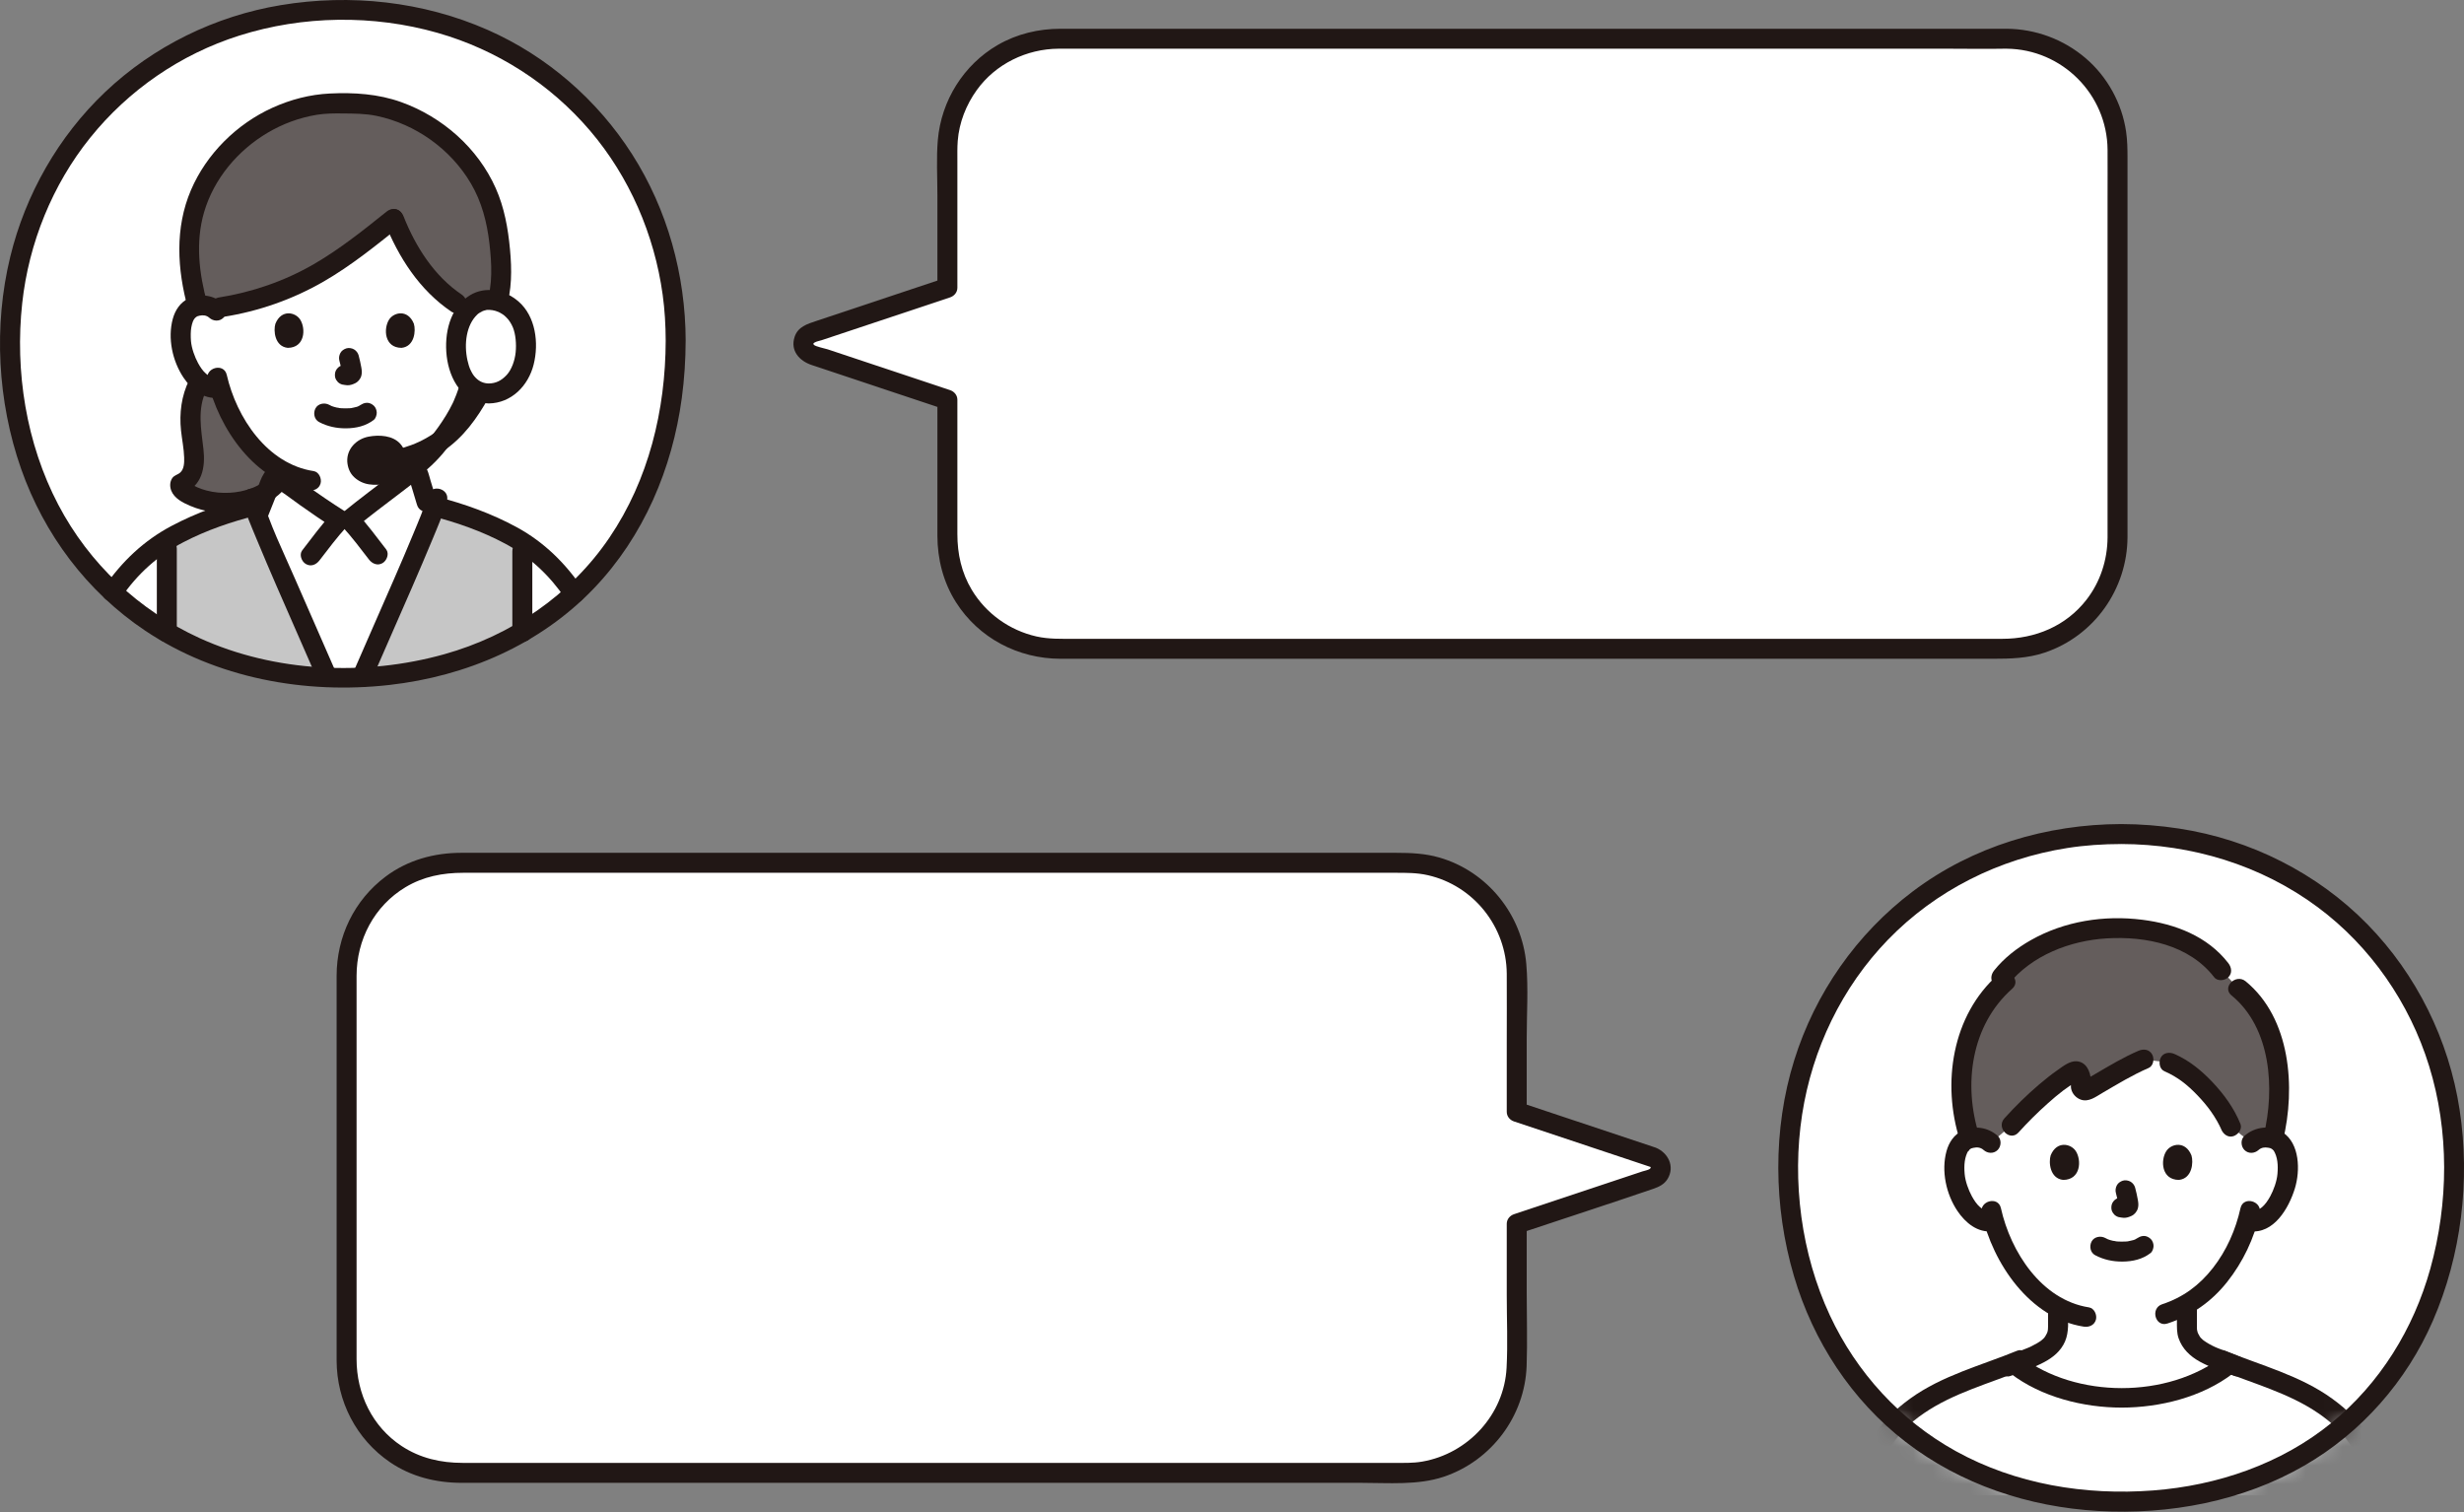
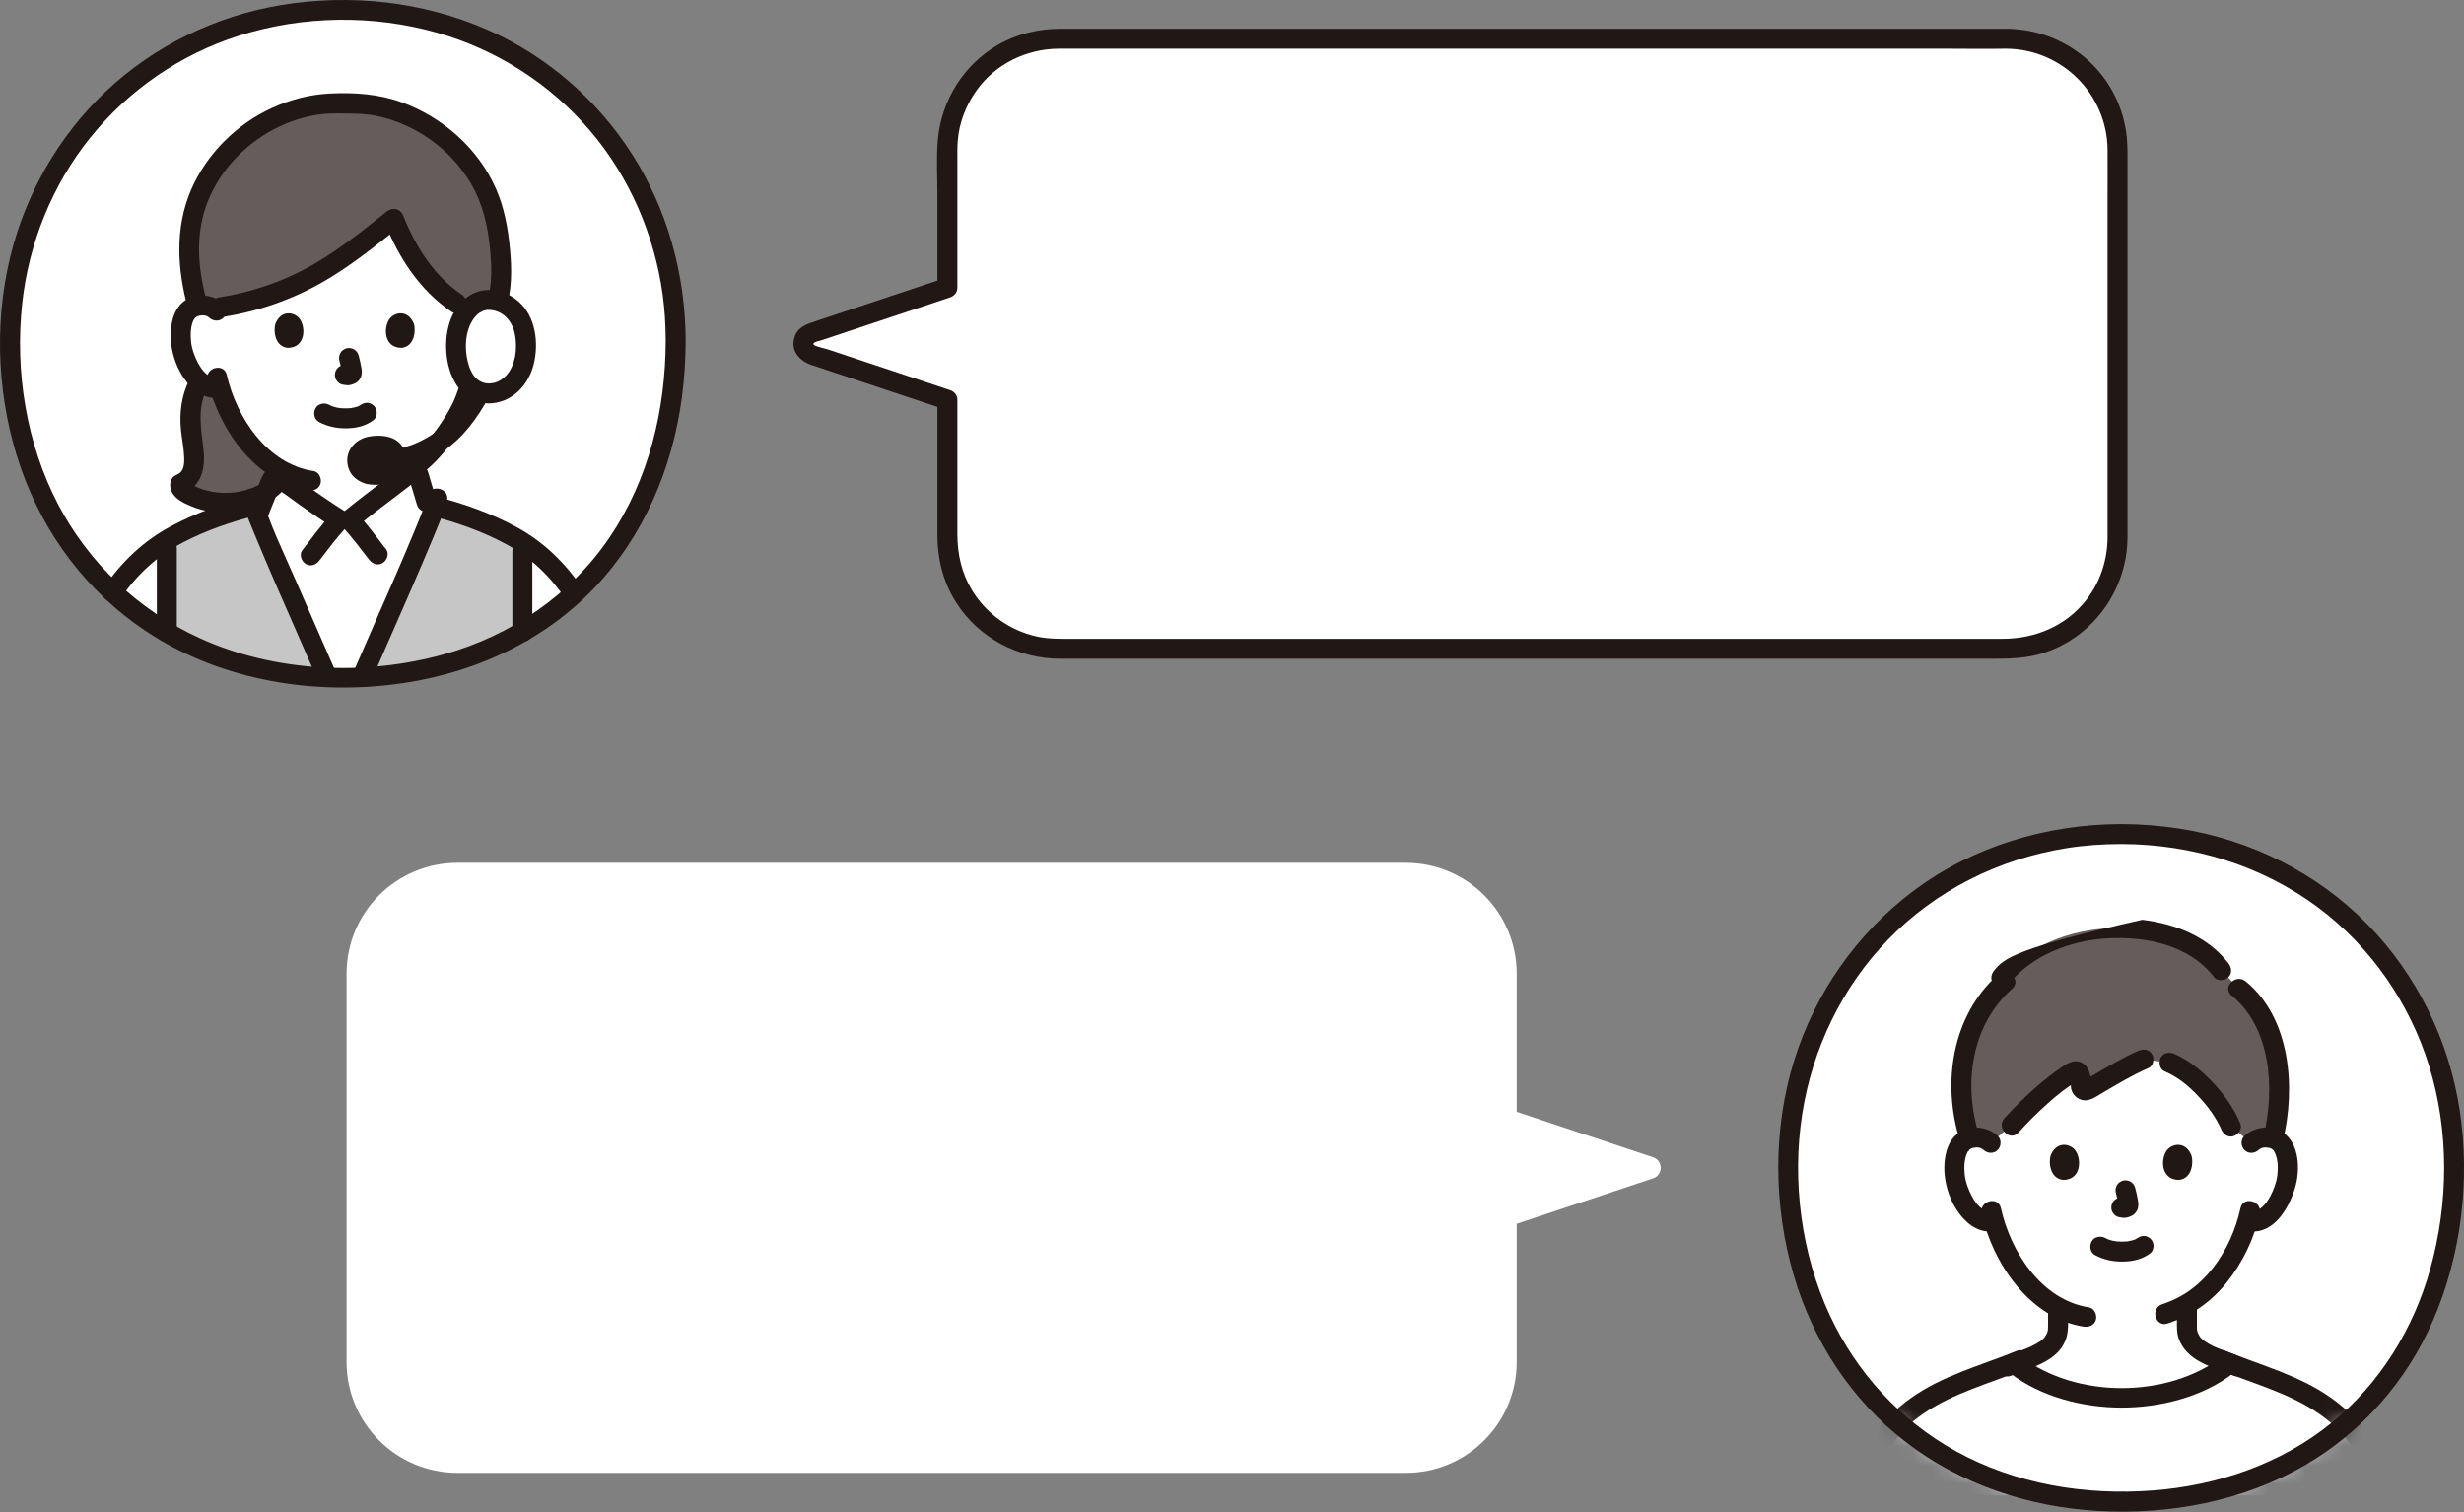
<svg xmlns="http://www.w3.org/2000/svg" width="132" height="81" viewBox="0 0 132 81" fill="none">
  <rect x="0" y="0" width="132" height="81" fill="#808080" stroke="none" />
  <path d="M36.196 18.25C36.196 25.241 33.144 30.851 27.98 33.865C25.55 35.284 22.655 36.129 19.39 36.273C19.055 36.289 18.714 36.296 18.37 36.296C18.087 36.296 17.807 36.291 17.529 36.278C14.313 36.155 11.402 35.312 8.935 33.877C3.77 30.877 0.545 25.284 0.545 18.25C0.545 8.697 7.83 0.533 18.37 0.533C28.91 0.533 36.196 8.631 36.196 18.25Z" fill="white" />
  <path d="M16.678 26.832C15.973 26.338 15.377 25.89 14.928 25.551C14.928 25.551 14.908 25.537 14.873 25.51C14.89 25.379 14.904 25.248 14.915 25.112C14.35 24.761 13.825 24.28 13.322 23.677C12.498 22.692 12.03 21.631 11.771 20.751C11.418 20.843 11.036 20.712 10.783 20.504C10.212 20.037 9.975 19.385 9.83 18.958C9.625 18.357 9.613 17.384 9.917 16.856C10.019 16.679 10.256 16.378 10.813 16.359C11.008 16.352 11.229 16.397 11.422 16.514C15.902 15.936 18.456 13.82 21.095 11.707C21.363 12.405 21.893 13.388 22.167 13.846C22.69 14.723 24.197 16.374 25.33 16.652C25.551 16.432 25.854 16.349 26.113 16.359C26.67 16.378 26.907 16.679 27.009 16.856C27.313 17.384 27.3 18.357 27.096 18.958C26.951 19.385 26.714 20.037 26.143 20.504C25.908 20.697 25.561 20.824 25.23 20.768L25.142 20.753C25.037 21.1 24.907 21.441 24.828 21.606C24.606 22.208 23.423 24.256 21.9 25.188C21.905 25.249 21.912 25.31 21.922 25.37C21.203 25.934 19.623 27.109 18.729 27.841H18.189C17.646 27.498 17.139 27.155 16.677 26.832H16.678Z" fill="white" />
  <path d="M29.766 30.539C29.628 30.386 29.486 30.236 29.34 30.089C27.795 28.532 24.857 27.491 22.894 27.034C22.67 26.261 22.531 25.835 22.398 25.394C22.351 25.239 22.164 25.179 22.037 25.28C21.387 25.798 19.674 27.068 18.728 27.842H18.189C16.816 26.975 15.67 26.112 14.926 25.553C14.804 25.461 14.63 25.513 14.575 25.656C14.477 25.91 14.228 26.538 14.046 26.991C12.086 27.42 9 28.478 7.401 30.089C6.889 30.606 6.429 31.155 6.035 31.735C6.914 32.549 7.885 33.267 8.935 33.877C11.402 35.312 14.313 36.155 17.529 36.278C17.807 36.291 18.087 36.296 18.37 36.296C18.714 36.296 19.055 36.289 19.39 36.273C22.655 36.128 25.55 35.283 27.98 33.865C28.989 33.276 29.917 32.588 30.757 31.809C30.462 31.369 30.13 30.945 29.766 30.54V30.539Z" fill="white" />
  <path d="M11.588 16.643C11.367 16.429 11.068 16.349 10.812 16.358C10.73 16.361 10.655 16.37 10.586 16.384C10.47 15.968 10.286 15.179 10.286 15.179C10.103 14.405 10.079 12.75 10.279 11.78C11.011 8.186 14.628 5.334 18.417 5.544C19.562 5.48 20.69 5.698 21.729 6.13C23.572 6.895 25.133 8.342 25.984 10.108C26.125 10.4 26.247 10.698 26.348 11.005C26.386 11.122 26.422 11.24 26.454 11.36C26.491 11.498 26.526 11.639 26.553 11.78C26.783 12.888 27.065 15.065 26.565 16.455C26.445 16.402 26.296 16.365 26.112 16.358C25.856 16.349 25.557 16.429 25.335 16.642L24.46 16.239C23.524 15.62 22.562 14.51 22.165 13.845C21.892 13.387 21.361 12.403 21.094 11.706C18.537 13.754 16.06 15.804 11.834 16.455L11.588 16.642L11.588 16.643Z" fill="#645D5C" />
  <path d="M11.101 16.243C10.665 14.657 10.463 12.98 10.932 11.371C11.455 9.577 12.743 8.052 14.342 7.109C15.152 6.63 16.039 6.303 16.968 6.15C17.433 6.073 17.895 6.073 18.363 6.078C18.976 6.085 19.565 6.081 20.17 6.207C22.263 6.644 24.144 7.986 25.228 9.83C25.809 10.817 26.088 11.909 26.219 13.038C26.344 14.116 26.407 15.274 26.049 16.315C25.825 16.967 26.858 17.247 27.081 16.599C27.433 15.571 27.422 14.425 27.321 13.355C27.216 12.231 27.019 11.12 26.558 10.084C25.601 7.93 23.699 6.262 21.493 5.47C20.267 5.03 18.96 4.946 17.669 5.009C16.601 5.061 15.567 5.332 14.595 5.772C12.681 6.64 11.061 8.243 10.231 10.18C9.359 12.215 9.494 14.436 10.069 16.528C10.251 17.191 11.283 16.909 11.1 16.243H11.101Z" fill="#211715" />
  <path d="M24.731 15.778C23.257 14.788 22.257 13.199 21.623 11.598C21.517 11.33 21.265 11.142 20.965 11.225C20.71 11.295 20.485 11.612 20.592 11.883C21.342 13.776 22.474 15.548 24.191 16.702C24.431 16.863 24.783 16.748 24.923 16.51C25.077 16.247 24.971 15.94 24.731 15.778Z" fill="#211715" />
  <path d="M20.7 11.344C19.451 12.344 18.2 13.347 16.812 14.15C15.225 15.068 13.504 15.655 11.694 15.941C11.406 15.986 11.253 16.342 11.321 16.599C11.401 16.904 11.695 17.017 11.978 16.972C13.874 16.672 15.69 16.034 17.352 15.073C18.818 14.225 20.137 13.156 21.456 12.1C21.683 11.918 21.642 11.534 21.456 11.344C21.236 11.118 20.924 11.164 20.699 11.344L20.7 11.344Z" fill="#211715" />
  <path d="M10.215 22.06C10.221 21.972 10.229 21.888 10.24 21.806C10.314 21.246 10.478 20.81 10.703 20.436C10.951 20.682 11.377 20.854 11.769 20.753C12.027 21.632 12.496 22.693 13.32 23.679C13.891 24.363 14.489 24.89 15.143 25.247C15.058 25.719 14.615 26.18 13.979 26.501C13.62 26.683 13.199 26.819 12.747 26.888C11.673 27.051 10.657 26.812 9.998 26.407C9.885 26.339 9.766 26.255 9.694 26.142C9.669 26.101 9.648 26.056 9.647 26.009C9.645 25.989 9.651 25.913 9.674 25.905C10.266 25.706 10.427 25.094 10.399 24.474C10.368 23.851 10.21 23.213 10.2 22.59C10.197 22.402 10.203 22.226 10.215 22.06Z" fill="#645D5C" />
  <path d="M10.134 20.359C9.719 21.195 9.601 22.134 9.697 23.058C9.748 23.544 9.852 24.027 9.866 24.516C9.874 24.777 9.867 25.132 9.65 25.318C9.505 25.442 9.324 25.454 9.214 25.633C9.093 25.831 9.093 26.071 9.174 26.282C9.335 26.697 9.793 26.928 10.179 27.093C11.016 27.453 11.935 27.54 12.833 27.41C13.828 27.266 14.825 26.803 15.416 25.967C15.582 25.73 15.458 25.372 15.224 25.235C14.956 25.078 14.659 25.19 14.492 25.427C14.029 26.084 13.054 26.36 12.293 26.397C11.878 26.418 11.467 26.383 11.066 26.276C10.898 26.231 10.731 26.177 10.573 26.106C10.481 26.064 10.392 26.016 10.305 25.965C10.264 25.941 10.224 25.916 10.184 25.889C10.113 25.808 10.115 25.828 10.187 25.95L10.114 26.22L10.137 26.172L9.818 26.418C10.827 26.031 11.011 25.035 10.899 24.06C10.777 22.997 10.558 21.905 11.057 20.898C11.362 20.283 10.44 19.741 10.134 20.358L10.134 20.359Z" fill="#211715" />
  <path d="M17.529 36.277C14.313 36.154 11.403 35.311 8.936 33.876V28.926C10.401 28.054 12.217 27.434 13.617 27.09C14.223 28.831 16.438 33.751 17.529 36.277Z" fill="#C6C6C6" />
  <path d="M27.982 29.033C27.981 30.735 27.981 32.475 27.981 33.863C25.551 35.282 22.656 36.127 19.391 36.272C20.474 33.764 22.662 28.901 23.285 27.129C24.719 27.496 26.542 28.138 27.982 29.033Z" fill="#C6C6C6" />
  <path d="M17.093 22.608C17.543 22.845 18.026 22.948 18.535 22.945C19.076 22.941 19.597 22.824 20.027 22.49C20.127 22.411 20.183 22.232 20.183 22.111C20.183 21.98 20.125 21.823 20.027 21.733C19.925 21.64 19.791 21.57 19.649 21.577C19.497 21.583 19.389 21.641 19.27 21.733C19.457 21.588 19.279 21.72 19.221 21.751C19.176 21.774 19.061 21.811 19.234 21.75C19.196 21.764 19.158 21.779 19.119 21.792C19.014 21.826 18.904 21.837 18.797 21.865C18.849 21.851 18.9 21.853 18.816 21.861C18.784 21.864 18.752 21.867 18.721 21.869C18.645 21.874 18.569 21.876 18.492 21.875C18.424 21.875 18.355 21.873 18.287 21.868C18.256 21.866 18.224 21.863 18.193 21.86C18.175 21.858 18.158 21.857 18.14 21.854C18.097 21.849 18.116 21.852 18.197 21.862C18.157 21.842 18.087 21.843 18.043 21.833C17.993 21.822 17.944 21.81 17.896 21.795C17.854 21.783 17.813 21.768 17.771 21.753C17.656 21.714 17.89 21.809 17.786 21.761C17.734 21.736 17.683 21.711 17.633 21.684C17.386 21.554 17.04 21.613 16.901 21.876C16.77 22.123 16.829 22.468 17.093 22.608L17.093 22.608Z" fill="#211715" />
  <path d="M18.181 19.32C18.24 19.544 18.296 19.772 18.33 20.001L18.311 19.859C18.315 19.89 18.317 19.921 18.314 19.953L18.332 19.811C18.33 19.826 18.327 19.839 18.322 19.853L18.376 19.725C18.371 19.735 18.367 19.744 18.361 19.753L18.445 19.645C18.437 19.653 18.431 19.66 18.422 19.666L18.53 19.583C18.513 19.594 18.495 19.603 18.476 19.612L18.604 19.558C18.574 19.57 18.545 19.579 18.513 19.584L18.655 19.565C18.627 19.569 18.599 19.569 18.57 19.565L18.712 19.584C18.68 19.58 18.649 19.572 18.616 19.568C18.546 19.545 18.474 19.542 18.403 19.558C18.332 19.561 18.266 19.582 18.204 19.622C18.094 19.686 17.988 19.814 17.959 19.941C17.928 20.078 17.934 20.232 18.012 20.353L18.096 20.462C18.163 20.528 18.241 20.573 18.332 20.599C18.422 20.611 18.509 20.634 18.6 20.637C18.749 20.644 18.884 20.597 19.016 20.535C19.183 20.458 19.316 20.297 19.36 20.117C19.398 19.963 19.383 19.843 19.357 19.688C19.319 19.469 19.269 19.251 19.212 19.035C19.178 18.906 19.081 18.783 18.966 18.716C18.852 18.649 18.683 18.62 18.554 18.662C18.425 18.704 18.3 18.784 18.235 18.908C18.167 19.036 18.144 19.177 18.181 19.32Z" fill="#211715" />
  <path d="M14.754 17.341C14.64 17.71 14.715 18.561 15.415 18.634C16.342 18.628 16.391 17.6 16.079 17.116C15.824 16.72 15.073 16.555 14.754 17.341Z" fill="#211715" />
  <path d="M22.171 17.341C22.285 17.711 22.211 18.562 21.51 18.634C20.584 18.629 20.535 17.6 20.846 17.116C21.102 16.72 21.852 16.555 22.171 17.341Z" fill="#211715" />
  <path d="M24.756 20.107C24.681 20.463 24.571 20.811 24.442 21.151C24.391 21.286 24.375 21.31 24.303 21.488C24.251 21.618 24.35 21.404 24.3 21.495C24.283 21.526 24.27 21.559 24.256 21.59C24.042 22.036 23.776 22.459 23.491 22.863C22.834 23.794 21.913 24.818 20.779 25.084C20.109 25.242 20.393 26.273 21.063 26.116C22.459 25.788 23.532 24.624 24.34 23.507C24.651 23.078 24.94 22.625 25.171 22.147C25.222 22.041 25.268 21.932 25.314 21.823C25.369 21.69 25.266 21.927 25.328 21.791C25.367 21.705 25.402 21.616 25.438 21.528C25.583 21.16 25.706 20.78 25.787 20.392C25.845 20.109 25.704 19.814 25.413 19.734C25.148 19.661 24.814 19.824 24.755 20.108L24.756 20.107Z" fill="#211715" />
  <path d="M11.117 20.366C11.714 22.985 13.688 25.84 16.517 26.266C16.802 26.309 17.092 26.195 17.175 25.893C17.244 25.64 17.089 25.278 16.802 25.235C14.318 24.86 12.671 22.374 12.148 20.082C11.995 19.411 10.964 19.695 11.117 20.366Z" fill="#211715" />
  <path d="M25.715 17.022C25.863 16.89 26.043 16.872 26.213 16.905C26.353 16.931 26.34 16.926 26.462 17.011C26.39 16.962 26.459 17.014 26.486 17.042C26.515 17.071 26.568 17.166 26.497 17.049C26.701 17.388 26.737 17.805 26.696 18.275C26.663 18.656 26.495 19.121 26.318 19.447C26.09 19.868 25.753 20.302 25.23 20.234C24.943 20.197 24.695 20.506 24.695 20.769C24.695 21.089 24.942 21.266 25.23 21.303C26.514 21.47 27.308 20.089 27.629 19.049C27.919 18.111 27.896 16.672 26.982 16.074C26.354 15.664 25.503 15.78 24.959 16.266C24.743 16.458 24.762 16.826 24.959 17.022C25.173 17.236 25.498 17.215 25.715 17.022Z" fill="#211715" />
  <path d="M11.969 16.265C11.454 15.806 10.732 15.7 10.104 15.989C9.658 16.193 9.383 16.617 9.257 17.078C8.973 18.122 9.237 19.343 9.835 20.234C10.249 20.849 10.905 21.406 11.697 21.303C11.984 21.266 12.232 21.084 12.232 20.768C12.232 20.508 11.986 20.196 11.697 20.234C11.174 20.302 10.838 19.868 10.609 19.447C10.431 19.118 10.264 18.658 10.231 18.275C10.211 18.035 10.213 17.729 10.248 17.542C10.269 17.426 10.297 17.306 10.342 17.197C10.311 17.272 10.376 17.134 10.38 17.127C10.396 17.1 10.414 17.075 10.43 17.049C10.363 17.161 10.412 17.073 10.441 17.042C10.455 17.026 10.555 16.948 10.465 17.011C10.582 16.929 10.566 16.938 10.683 16.911C10.868 16.869 11.058 16.884 11.213 17.022C11.428 17.214 11.756 17.234 11.969 17.022C12.164 16.826 12.185 16.459 11.969 16.265Z" fill="#211715" />
  <path d="M19.137 24.737C19.102 24.236 19.484 23.9 20.162 23.877C20.844 23.852 21.19 24.125 21.211 24.518C21.232 24.915 20.915 25.395 20.232 25.44C19.616 25.48 19.166 25.187 19.137 24.737Z" fill="#211715" />
  <path d="M25.259 20.748C24.735 21.692 24.122 22.626 23.209 23.237C22.195 23.917 21.108 24.196 19.899 24.242C19.213 24.268 19.209 25.338 19.899 25.312C21.288 25.259 22.582 24.943 23.749 24.161C24.82 23.443 25.565 22.401 26.183 21.287C26.517 20.685 25.594 20.145 25.26 20.747L25.259 20.748Z" fill="#211715" />
  <path d="M19.673 24.736C19.67 24.696 19.672 24.657 19.672 24.616C19.674 24.521 19.643 24.76 19.665 24.668C19.669 24.653 19.671 24.639 19.675 24.624C19.68 24.603 19.688 24.582 19.694 24.561C19.708 24.519 19.739 24.51 19.665 24.629C19.688 24.593 19.71 24.554 19.732 24.518C19.645 24.66 19.689 24.572 19.736 24.528C19.829 24.441 19.627 24.598 19.737 24.526C19.771 24.504 19.807 24.486 19.843 24.467C19.881 24.447 19.917 24.454 19.786 24.49C19.811 24.483 19.836 24.471 19.861 24.463C19.906 24.449 19.951 24.437 19.997 24.427C20.024 24.422 20.058 24.421 20.084 24.411C20.076 24.414 19.944 24.425 20.034 24.419C20.156 24.41 20.277 24.405 20.4 24.414C20.418 24.416 20.443 24.422 20.462 24.42C20.328 24.43 20.378 24.407 20.436 24.419C20.48 24.427 20.524 24.438 20.567 24.451C20.584 24.457 20.599 24.462 20.616 24.468C20.71 24.497 20.493 24.406 20.577 24.451C20.614 24.471 20.648 24.494 20.684 24.514C20.738 24.544 20.577 24.414 20.634 24.476C20.643 24.486 20.655 24.494 20.664 24.504C20.678 24.517 20.69 24.537 20.705 24.549C20.59 24.459 20.636 24.449 20.656 24.488C20.664 24.505 20.675 24.524 20.685 24.539C20.71 24.576 20.681 24.616 20.655 24.464C20.661 24.498 20.676 24.545 20.687 24.578C20.642 24.444 20.675 24.451 20.676 24.507C20.677 24.524 20.678 24.54 20.678 24.557C20.678 24.57 20.677 24.583 20.677 24.596C20.677 24.661 20.637 24.662 20.687 24.535C20.675 24.566 20.673 24.604 20.663 24.635C20.659 24.649 20.654 24.662 20.65 24.675C20.623 24.76 20.719 24.542 20.666 24.637C20.649 24.666 20.634 24.695 20.616 24.723C20.589 24.765 20.539 24.798 20.646 24.689C20.636 24.7 20.627 24.713 20.616 24.724C20.59 24.754 20.56 24.78 20.531 24.807C20.461 24.873 20.644 24.732 20.561 24.784C20.539 24.797 20.518 24.812 20.496 24.825C20.451 24.851 20.317 24.89 20.479 24.841C20.433 24.855 20.388 24.873 20.342 24.885C20.322 24.89 20.302 24.895 20.283 24.899C20.236 24.908 20.152 24.9 20.3 24.899C20.24 24.899 20.18 24.909 20.12 24.909C20.065 24.909 20.006 24.896 19.951 24.899C20.086 24.891 20.034 24.912 19.977 24.901C19.949 24.895 19.922 24.889 19.894 24.881C19.872 24.875 19.851 24.869 19.829 24.861C19.816 24.857 19.803 24.853 19.791 24.848C19.739 24.828 19.758 24.836 19.846 24.872C19.809 24.846 19.764 24.827 19.725 24.804C19.682 24.779 19.671 24.737 19.765 24.837C19.75 24.82 19.73 24.806 19.713 24.79C19.71 24.786 19.665 24.741 19.666 24.738C19.668 24.736 19.757 24.87 19.697 24.773C19.687 24.757 19.679 24.738 19.669 24.723C19.648 24.693 19.72 24.868 19.684 24.756C19.679 24.741 19.675 24.727 19.672 24.712C19.64 24.583 19.68 24.829 19.673 24.737C19.651 24.459 19.443 24.189 19.138 24.203C18.868 24.215 18.579 24.439 18.604 24.737C18.629 25.05 18.74 25.344 18.974 25.562C19.19 25.765 19.471 25.9 19.764 25.944C20.433 26.046 21.108 25.869 21.515 25.301C21.84 24.846 21.82 24.208 21.454 23.786C21.048 23.316 20.305 23.283 19.741 23.391C19.092 23.516 18.565 24.051 18.604 24.737C18.619 25.016 18.838 25.285 19.138 25.272C19.414 25.26 19.69 25.037 19.673 24.737L19.673 24.736Z" fill="#211715" />
  <path d="M26.186 21.076C25.189 21.076 24.434 20.151 24.434 18.514C24.434 16.878 25.346 16.062 26.186 16.062C27.04 16.062 28.176 16.736 28.176 18.514C28.176 20.061 27.297 21.076 26.186 21.076Z" fill="white" />
  <path d="M26.185 20.542C25.923 20.538 25.686 20.445 25.486 20.239C25.368 20.117 25.314 20.034 25.219 19.843C25.142 19.689 25.085 19.497 25.041 19.295C24.852 18.431 24.973 17.406 25.58 16.838C25.596 16.823 25.685 16.756 25.614 16.808C25.641 16.788 25.669 16.769 25.698 16.752C25.727 16.733 25.929 16.635 25.831 16.674C25.904 16.645 25.98 16.625 26.056 16.607C26.199 16.573 25.949 16.608 26.095 16.601C26.139 16.599 26.182 16.598 26.225 16.599C26.262 16.6 26.466 16.633 26.331 16.604C26.403 16.619 26.473 16.632 26.544 16.653C26.578 16.663 26.775 16.742 26.671 16.694C26.75 16.731 26.827 16.772 26.9 16.819C26.934 16.841 26.968 16.863 27.001 16.887C26.929 16.835 26.997 16.886 27.01 16.896C27.075 16.952 27.137 17.012 27.194 17.076C27.279 17.17 27.399 17.35 27.476 17.537C27.626 17.904 27.669 18.431 27.625 18.871C27.581 19.31 27.411 19.799 27.141 20.089C26.853 20.398 26.558 20.536 26.185 20.542C25.497 20.553 25.495 21.623 26.185 21.612C27.402 21.592 28.304 20.663 28.589 19.524C28.874 18.385 28.703 16.943 27.766 16.14C27.054 15.53 26.012 15.31 25.179 15.815C24.087 16.477 23.792 17.89 23.93 19.076C24.076 20.324 24.787 21.589 26.185 21.612C26.873 21.623 26.873 20.553 26.185 20.542L26.185 20.542Z" fill="#211715" />
  <path d="M9.472 33.877V29.393C9.472 28.705 8.402 28.704 8.402 29.393V33.877C8.402 34.565 9.472 34.566 9.472 33.877Z" fill="#211715" />
  <path d="M28.517 33.865V29.524C28.517 28.836 27.447 28.835 27.447 29.524V33.865C27.447 34.553 28.517 34.554 28.517 33.865Z" fill="#211715" />
  <path d="M6.498 32.004C7.376 30.73 8.456 29.756 9.827 29.044C11.068 28.4 12.405 27.943 13.76 27.606C14.428 27.44 14.145 26.408 13.476 26.575C11.997 26.942 10.534 27.459 9.186 28.174C7.696 28.964 6.53 30.078 5.575 31.464C5.183 32.032 6.11 32.567 6.498 32.004Z" fill="#211715" />
  <path d="M23.143 27.646C24.494 27.995 25.826 28.461 27.058 29.12C28.396 29.835 29.444 30.824 30.297 32.08C30.681 32.646 31.608 32.111 31.22 31.54C30.29 30.171 29.154 29.047 27.698 28.25C26.361 27.519 24.901 26.996 23.428 26.615C22.761 26.443 22.477 27.474 23.143 27.646Z" fill="#211715" />
  <path d="M19.854 36.541C20.588 34.842 21.343 33.151 22.078 31.453C22.447 30.602 22.813 29.749 23.168 28.892C23.446 28.219 23.747 27.537 23.942 26.834C24.125 26.17 23.094 25.886 22.91 26.55C22.72 27.239 22.425 27.907 22.153 28.567C21.816 29.385 21.465 30.198 21.113 31.01C20.39 32.676 19.651 34.334 18.93 36.002C18.815 36.269 18.854 36.572 19.122 36.733C19.347 36.868 19.74 36.806 19.854 36.541Z" fill="#211715" />
  <path d="M17.992 36.006C17.265 34.326 16.52 32.654 15.791 30.974C15.166 29.532 14.432 28.067 14.008 26.549C13.824 25.887 12.792 26.169 12.977 26.834C13.171 27.528 13.466 28.199 13.741 28.864C14.094 29.719 14.459 30.568 14.826 31.417C15.568 33.129 16.328 34.833 17.069 36.546C17.184 36.813 17.571 36.868 17.8 36.738C18.076 36.581 18.106 36.27 17.992 36.006L17.992 36.006Z" fill="#211715" />
  <path d="M20.689 29.431C20.177 28.764 19.672 28.086 19.106 27.465V28.221C19.882 27.588 20.655 27.011 21.457 26.399C21.633 26.265 21.809 26.13 21.985 25.995C22.079 25.922 22.174 25.849 22.268 25.776C22.297 25.752 22.335 25.731 22.36 25.703C22.42 25.66 22.394 25.667 22.282 25.723C22.152 25.808 22.03 25.773 21.916 25.617C21.895 25.578 21.892 25.576 21.905 25.612C21.912 25.636 21.92 25.661 21.928 25.686C21.943 25.736 21.959 25.786 21.974 25.837C22.007 25.943 22.04 26.049 22.073 26.156C22.163 26.448 22.251 26.741 22.337 27.035C22.531 27.694 23.563 27.413 23.369 26.75C23.272 26.42 23.172 26.09 23.07 25.761C22.985 25.486 22.93 25.143 22.726 24.928C22.411 24.597 21.959 24.668 21.632 24.924C21.558 24.982 21.484 25.041 21.41 25.099C21.362 25.135 21.362 25.136 21.407 25.1C21.381 25.12 21.355 25.14 21.329 25.16C21.281 25.198 21.233 25.234 21.185 25.271C20.236 25.997 19.275 26.709 18.35 27.465C18.118 27.653 18.171 28.025 18.35 28.221C18.854 28.776 19.309 29.376 19.765 29.971C19.941 30.2 20.225 30.321 20.497 30.163C20.722 30.031 20.865 29.661 20.689 29.431Z" fill="#211715" />
  <path d="M17.114 30.02C17.583 29.41 18.049 28.79 18.567 28.22C18.804 27.96 18.76 27.571 18.459 27.38C17.756 26.934 17.068 26.465 16.393 25.977C16.136 25.79 15.88 25.602 15.625 25.412C15.328 25.19 15.04 24.901 14.635 24.991C14.065 25.118 13.915 25.886 13.725 26.364C13.592 26.698 13.46 27.032 13.326 27.365C13.219 27.633 13.443 27.952 13.7 28.023C14.005 28.107 14.25 27.918 14.357 27.649C14.466 27.378 14.575 27.106 14.683 26.834C14.767 26.623 14.851 26.412 14.934 26.2C14.969 26.113 15.003 26.026 15.037 25.938C15.05 25.907 15.072 25.869 15.078 25.835C15.11 25.754 15.068 25.809 14.949 25.998C14.661 25.951 14.576 25.967 14.697 26.044C14.875 26.223 15.122 26.363 15.325 26.514C15.576 26.699 15.828 26.883 16.082 27.064C16.684 27.494 17.295 27.908 17.92 28.304L17.812 27.464C17.232 28.101 16.715 28.798 16.191 29.48C16.015 29.71 16.155 30.079 16.383 30.212C16.658 30.373 16.938 30.25 17.114 30.02L17.114 30.02Z" fill="#211715" />
  <path d="M35.662 18.249C35.653 21.97 34.753 25.695 32.648 28.8C30.557 31.885 27.372 34.047 23.797 35.047C19.557 36.233 14.724 36.019 10.695 34.183C7.444 32.702 4.78 30.199 3.121 27.034C1.405 23.76 0.79 19.893 1.191 16.232C1.541 13.029 2.806 9.894 4.829 7.381C6.891 4.818 9.676 2.903 12.812 1.909C16.228 0.826 19.993 0.778 23.439 1.759C26.61 2.663 29.462 4.485 31.603 6.993C33.715 9.466 35.054 12.564 35.499 15.78C35.612 16.597 35.66 17.424 35.662 18.249C35.664 18.937 36.734 18.938 36.732 18.249C36.723 14.735 35.76 11.233 33.864 8.265C32.002 5.349 29.296 2.997 26.127 1.602C22.66 0.075 18.775 -0.344 15.046 0.275C11.53 0.857 8.216 2.479 5.629 4.934C3.131 7.306 1.362 10.413 0.549 13.756C-0.352 17.459 -0.133 21.508 1.127 25.103C2.361 28.625 4.66 31.694 7.768 33.777C11.582 36.332 16.34 37.202 20.861 36.692C24.98 36.227 28.932 34.535 31.821 31.513C34.475 28.738 36.017 25.103 36.525 21.323C36.662 20.303 36.729 19.277 36.731 18.248C36.733 17.56 35.663 17.559 35.661 18.248L35.662 18.249Z" fill="#211715" />
  <path d="M113.633 44.678C103.094 44.678 95.809 52.841 95.809 62.393C95.809 73.08 103.25 80.441 113.634 80.441C124.418 80.441 131.459 73.012 131.459 62.393C131.459 52.776 124.136 44.678 113.633 44.678Z" fill="white" />
  <mask id="mask0_2520_106525" style="mask-type:luminance" maskUnits="userSpaceOnUse" x="95" y="44" width="37" height="37">
    <path d="M113.633 44.678C103.094 44.678 95.809 52.841 95.809 62.393C95.809 73.08 103.25 80.441 113.634 80.441C124.418 80.441 131.459 73.012 131.459 62.393C131.459 52.776 124.136 44.678 113.633 44.678Z" fill="white" />
  </mask>
  <g mask="url(#mask0_2520_106525)">
    <path d="M99.67 80.103C99.904 79.113 100.444 77.804 100.995 76.955C101.449 76.253 102.326 75.537 103.026 75.092C104.537 74.134 106.303 73.621 107.854 73.012C109.074 74.033 111.322 74.86 113.666 74.867C115.996 74.86 118.231 74.043 119.456 73.03C120.996 73.63 122.744 74.143 124.24 75.092C124.94 75.537 125.817 76.253 126.272 76.954C126.822 77.804 127.363 79.112 127.597 80.103H99.671L99.67 80.103Z" fill="white" />
    <path d="M120.617 61.225C120.843 61.008 121.147 60.927 121.407 60.936C121.973 60.956 122.214 61.263 122.318 61.442C122.627 61.979 122.614 62.968 122.406 63.58C122.259 64.013 122.018 64.676 121.437 65.151C121.174 65.367 120.774 65.502 120.407 65.397C120.148 66.3 119.676 67.394 118.84 68.41C118.289 69.081 117.76 69.538 117.157 69.877C117.157 70.529 117.157 70.961 117.157 70.961C117.157 71.152 117.157 71.361 117.228 71.547C117.323 71.793 117.451 72.005 117.656 72.171C118.091 72.521 118.538 72.688 119.089 72.895L119.448 73.037C118.222 74.047 115.991 74.861 113.666 74.868C111.356 74.861 109.139 74.058 107.908 73.057C108.107 72.979 108.32 72.895 108.32 72.895C108.871 72.688 109.318 72.52 109.753 72.17C109.958 72.004 110.086 71.792 110.181 71.547C110.252 71.361 110.252 71.152 110.252 70.96C110.252 70.96 110.252 70.614 110.251 70.04C109.577 69.671 108.964 69.123 108.378 68.41C107.545 67.397 107.073 66.307 106.813 65.406C106.457 65.493 106.074 65.36 105.819 65.151C105.238 64.676 104.997 64.013 104.85 63.58C104.642 62.968 104.629 61.979 104.938 61.442C105.042 61.262 105.283 60.956 105.849 60.936C106.109 60.927 106.413 61.008 106.639 61.225C106.639 61.225 104.551 54.781 113.32 54.781C122.088 54.781 120.617 61.225 120.617 61.225V61.225Z" fill="white" />
    <path d="M121.662 55.6C121.316 54.542 120.749 53.607 119.924 52.947L118.995 51.973C117.942 50.583 116.228 49.83 113.78 49.723C110.597 49.615 108.246 51.04 107.206 52.367L107.419 52.587C105.259 54.461 104.473 57.814 105.521 60.987C105.616 60.959 105.724 60.941 105.849 60.937C106.109 60.928 106.413 61.009 106.639 61.226L107.756 60.288C108.594 59.354 110.074 57.946 111.112 57.401C111.234 57.338 111.39 57.424 111.439 57.627C111.487 57.824 111.487 57.973 111.472 58.115C111.448 58.329 111.656 58.485 111.833 58.387C112.574 57.975 113.895 57.147 114.832 56.752L116.22 56.922C116.667 57.117 117.007 57.304 117.499 57.727C118.342 58.452 119.15 59.447 119.508 60.348L120.616 61.226C120.842 61.009 121.146 60.928 121.406 60.937C121.549 60.942 121.671 60.965 121.775 61C122.204 59.303 122.216 57.294 121.662 55.601L121.662 55.6Z" fill="#645D5C" />
    <path d="M107.711 73.577C109.357 74.84 111.618 75.404 113.665 75.403C115.712 75.401 117.972 74.841 119.619 73.577C119.85 73.4 119.967 73.119 119.811 72.846C119.682 72.619 119.308 72.478 119.079 72.654C116.116 74.927 111.215 74.927 108.251 72.654C108.02 72.477 107.655 72.62 107.519 72.846C107.355 73.119 107.483 73.402 107.711 73.577Z" fill="#211715" />
    <path d="M116.621 70.063V70.785C116.621 71.086 116.61 71.401 116.711 71.689C116.909 72.257 117.324 72.651 117.841 72.938C118.423 73.259 119.08 73.464 119.698 73.708C119.958 73.81 120.296 73.595 120.355 73.334C120.425 73.026 120.261 72.787 119.982 72.676L119.375 72.437C119.276 72.398 119.177 72.36 119.077 72.322C118.965 72.279 118.852 72.236 118.741 72.19C118.838 72.23 118.683 72.164 118.664 72.156C118.613 72.132 118.561 72.107 118.51 72.082C118.409 72.031 118.309 71.975 118.213 71.914C118.171 71.888 118.129 71.86 118.089 71.831C118.061 71.812 118.034 71.792 118.007 71.772C118.046 71.802 118.042 71.798 117.996 71.76C117.96 71.727 117.927 71.694 117.893 71.659C117.854 71.612 117.852 71.611 117.888 71.657C117.87 71.631 117.853 71.605 117.836 71.578C117.811 71.538 117.788 71.496 117.767 71.454C117.753 71.425 117.739 71.397 117.726 71.367C117.749 71.421 117.749 71.417 117.725 71.353C117.725 71.35 117.689 71.185 117.703 71.282C117.692 71.211 117.693 71.137 117.692 71.066C117.69 70.935 117.692 70.805 117.692 70.675V70.063C117.692 69.783 117.446 69.515 117.157 69.528C116.868 69.541 116.622 69.763 116.622 70.063L116.621 70.063Z" fill="#211715" />
    <path d="M109.718 70.224V70.877C109.718 71.003 109.719 71.129 109.709 71.255C109.716 71.16 109.704 71.278 109.696 71.309C109.688 71.341 109.677 71.373 109.666 71.404C109.691 71.348 109.691 71.347 109.666 71.403C109.62 71.496 109.572 71.588 109.509 71.672C109.582 71.576 109.489 71.688 109.477 71.699C109.464 71.713 109.326 71.83 109.404 71.769C109.229 71.906 109.032 72.017 108.832 72.114C108.782 72.138 108.731 72.159 108.681 72.183C108.646 72.198 108.652 72.197 108.698 72.177C108.668 72.189 108.638 72.202 108.608 72.214C108.499 72.258 108.388 72.3 108.278 72.342C108.192 72.374 108.107 72.407 108.023 72.44L107.424 72.676C107.165 72.778 106.955 73.039 107.051 73.334C107.132 73.585 107.43 73.817 107.709 73.707C108.304 73.473 108.931 73.272 109.498 72.974C109.982 72.719 110.405 72.371 110.626 71.86C110.846 71.348 110.787 70.772 110.787 70.225C110.787 69.945 110.541 69.677 110.252 69.69C109.963 69.703 109.717 69.925 109.717 70.225L109.718 70.224Z" fill="#211715" />
-     <path d="M107.584 52.743C108.834 51.176 110.907 50.383 112.864 50.267C114.956 50.143 117.275 50.613 118.617 52.349C118.795 52.58 119.185 52.533 119.374 52.349C119.601 52.126 119.549 51.82 119.374 51.593C118.259 50.151 116.528 49.492 114.768 49.27C112.725 49.011 110.594 49.341 108.792 50.364C108.054 50.782 107.359 51.321 106.828 51.987C106.647 52.215 106.61 52.52 106.828 52.743C107.012 52.932 107.404 52.969 107.584 52.743Z" fill="#211715" />
+     <path d="M107.584 52.743C108.834 51.176 110.907 50.383 112.864 50.267C114.956 50.143 117.275 50.613 118.617 52.349C118.795 52.58 119.185 52.533 119.374 52.349C119.601 52.126 119.549 51.82 119.374 51.593C118.259 50.151 116.528 49.492 114.768 49.27C108.054 50.782 107.359 51.321 106.828 51.987C106.647 52.215 106.61 52.52 106.828 52.743C107.012 52.932 107.404 52.969 107.584 52.743Z" fill="#211715" />
    <path d="M106.024 60.806C105.163 58.097 105.589 54.914 107.798 52.963C108.314 52.507 107.556 51.753 107.041 52.207C104.562 54.396 104.024 58.043 104.993 61.09C105.201 61.743 106.234 61.464 106.024 60.806Z" fill="#211715" />
    <path d="M119.547 53.323C121.67 55.062 121.874 58.33 121.27 60.817C121.108 61.486 122.139 61.771 122.301 61.101C122.988 58.271 122.718 54.544 120.303 52.567C119.775 52.135 119.013 52.887 119.546 53.324L119.547 53.323Z" fill="#211715" />
    <path d="M106.161 65.004C106.754 67.674 108.739 70.614 111.624 71.065C111.909 71.11 112.199 70.992 112.282 70.692C112.351 70.438 112.195 70.079 111.908 70.034C109.369 69.637 107.712 67.061 107.192 64.719C107.043 64.048 106.012 64.332 106.161 65.004Z" fill="#211715" />
    <path d="M120.026 64.719C119.769 65.878 119.281 66.988 118.548 67.925C117.825 68.849 116.946 69.501 115.831 69.866C115.18 70.08 115.459 71.113 116.116 70.897C117.41 70.473 118.468 69.737 119.315 68.668C120.162 67.598 120.761 66.34 121.058 65.004C121.207 64.333 120.176 64.047 120.026 64.719H120.026Z" fill="#211715" />
    <path d="M112.241 67.239C112.696 67.48 113.187 67.584 113.702 67.581C114.249 67.577 114.778 67.459 115.213 67.12C115.313 67.042 115.369 66.862 115.369 66.742C115.369 66.611 115.311 66.454 115.213 66.364C115.111 66.27 114.977 66.201 114.835 66.207C114.683 66.214 114.575 66.272 114.456 66.364C114.642 66.219 114.462 66.353 114.404 66.383C114.359 66.407 114.243 66.444 114.416 66.383C114.376 66.397 114.338 66.413 114.299 66.426C114.191 66.46 114.079 66.471 113.971 66.5C114.025 66.486 114.071 66.489 113.988 66.497C113.955 66.5 113.923 66.503 113.891 66.505C113.813 66.51 113.736 66.512 113.658 66.511C113.589 66.511 113.519 66.509 113.45 66.504C113.418 66.502 113.387 66.499 113.355 66.496C113.337 66.494 113.319 66.492 113.3 66.49C113.258 66.485 113.277 66.487 113.356 66.497C113.321 66.476 113.241 66.478 113.2 66.468C113.149 66.457 113.1 66.444 113.051 66.43C113.008 66.417 112.966 66.401 112.924 66.387C112.808 66.347 113.042 66.443 112.936 66.393C112.884 66.368 112.832 66.343 112.781 66.316C112.534 66.185 112.188 66.245 112.049 66.507C111.919 66.755 111.977 67.1 112.241 67.239L112.241 67.239Z" fill="#211715" />
    <path d="M113.351 63.903C113.41 64.131 113.468 64.363 113.502 64.596L113.483 64.454C113.487 64.486 113.489 64.518 113.486 64.55L113.505 64.407C113.502 64.422 113.499 64.436 113.494 64.451L113.548 64.323C113.544 64.333 113.539 64.341 113.533 64.35L113.616 64.242C113.609 64.251 113.602 64.258 113.594 64.264L113.702 64.181C113.684 64.192 113.666 64.201 113.647 64.21L113.775 64.156C113.745 64.169 113.714 64.178 113.682 64.183L113.825 64.164C113.796 64.168 113.767 64.168 113.738 64.164L113.88 64.183C113.848 64.179 113.816 64.171 113.783 64.166C113.712 64.144 113.64 64.141 113.569 64.157C113.498 64.16 113.432 64.181 113.37 64.221C113.26 64.285 113.154 64.413 113.125 64.54C113.094 64.677 113.1 64.831 113.179 64.952L113.262 65.06C113.329 65.127 113.407 65.172 113.498 65.198C113.588 65.21 113.676 65.233 113.768 65.237C113.918 65.243 114.054 65.196 114.187 65.134C114.355 65.056 114.487 64.895 114.532 64.715C114.57 64.559 114.555 64.438 114.529 64.283C114.491 64.059 114.439 63.839 114.382 63.62C114.348 63.49 114.251 63.367 114.136 63.3C114.021 63.233 113.853 63.205 113.724 63.246C113.594 63.288 113.47 63.368 113.404 63.492C113.337 63.62 113.313 63.761 113.351 63.904V63.903Z" fill="#211715" />
    <path d="M109.857 61.891C109.741 62.267 109.816 63.132 110.529 63.206C111.471 63.2 111.521 62.154 111.204 61.663C110.944 61.26 110.181 61.093 109.857 61.891Z" fill="#211715" />
    <path d="M117.399 61.891C117.515 62.267 117.44 63.132 116.727 63.206C115.786 63.2 115.735 62.154 116.052 61.663C116.312 61.26 117.075 61.093 117.399 61.891Z" fill="#211715" />
    <path d="M107.019 60.846C106.498 60.382 105.769 60.275 105.133 60.566C104.682 60.773 104.403 61.201 104.276 61.669C103.988 62.727 104.256 63.967 104.863 64.87C105.282 65.494 105.946 66.057 106.749 65.953C107.035 65.916 107.283 65.734 107.283 65.418C107.283 65.159 107.037 64.846 106.749 64.884C106.213 64.953 105.868 64.509 105.635 64.079C105.451 63.741 105.283 63.279 105.249 62.883C105.208 62.411 105.243 61.977 105.452 61.632C105.362 61.781 105.586 61.522 105.491 61.59C105.605 61.509 105.599 61.514 105.715 61.488C105.909 61.444 106.103 61.46 106.262 61.602C106.477 61.795 106.806 61.815 107.018 61.602C107.214 61.407 107.235 61.039 107.018 60.846L107.019 60.846Z" fill="#211715" />
    <path d="M120.994 61.603C121.146 61.467 121.33 61.448 121.509 61.481C121.647 61.507 121.646 61.505 121.765 61.59C121.694 61.539 121.766 61.597 121.792 61.623C121.82 61.651 121.875 61.748 121.804 61.632C122.014 61.978 122.048 62.41 122.007 62.883C121.974 63.277 121.804 63.743 121.622 64.079C121.388 64.509 121.043 64.954 120.507 64.884C120.22 64.847 119.973 65.156 119.973 65.419C119.973 65.739 120.22 65.916 120.507 65.954C121.809 66.123 122.613 64.721 122.938 63.668C123.231 62.718 123.21 61.259 122.284 60.654C121.649 60.238 120.788 60.355 120.238 60.847C120.022 61.039 120.042 61.407 120.238 61.603C120.452 61.818 120.778 61.796 120.994 61.603V61.603Z" fill="#211715" />
    <path d="M115.949 57.383C116.67 57.699 117.177 58.109 117.718 58.671C117.996 58.961 118.244 59.255 118.45 59.547C118.563 59.71 118.671 59.877 118.769 60.049C118.813 60.127 118.856 60.207 118.897 60.287C118.92 60.334 118.942 60.382 118.965 60.429C119.014 60.531 118.946 60.377 118.991 60.489C119.096 60.747 119.352 60.959 119.649 60.862C119.899 60.782 120.135 60.482 120.023 60.205C119.68 59.36 119.141 58.618 118.516 57.958C117.93 57.341 117.272 56.803 116.489 56.46C116.233 56.348 115.903 56.376 115.757 56.652C115.635 56.883 115.675 57.264 115.949 57.383V57.383Z" fill="#211715" />
    <path d="M108.134 60.665C108.626 60.12 109.148 59.601 109.696 59.112C109.968 58.869 110.246 58.631 110.537 58.411C110.667 58.314 110.8 58.219 110.935 58.129C111.01 58.08 111.086 58.031 111.164 57.985C111.234 57.942 111.382 57.93 111.24 57.92L110.97 57.847C110.92 57.743 110.91 57.741 110.941 57.842C110.946 57.903 110.947 57.965 110.944 58.027C110.944 58.136 110.933 58.233 110.959 58.343C111.021 58.601 111.22 58.814 111.467 58.903C111.892 59.056 112.276 58.751 112.626 58.547C113.435 58.076 114.24 57.583 115.101 57.212C115.369 57.097 115.423 56.709 115.293 56.481C115.136 56.205 114.825 56.175 114.561 56.289C113.775 56.626 113.037 57.069 112.299 57.499C112.124 57.602 111.948 57.705 111.772 57.806L111.7 57.847C111.503 57.931 111.605 58.02 112.006 58.113C112.041 58.052 112.015 57.904 112.011 57.842C111.98 57.388 111.761 56.878 111.24 56.85C110.876 56.831 110.524 57.113 110.239 57.313C109.889 57.557 109.554 57.825 109.229 58.102C108.574 58.662 107.955 59.268 107.378 59.908C106.918 60.418 107.672 61.177 108.134 60.665Z" fill="#211715" />
    <path d="M100.185 80.246C100.401 79.361 100.737 78.5 101.174 77.701C101.626 76.875 102.288 76.238 103.062 75.709C104.669 74.609 106.574 74.114 108.356 73.383C108.625 73.273 108.81 73.029 108.73 72.726C108.663 72.472 108.339 72.243 108.072 72.352C106.137 73.145 104.046 73.679 102.329 74.921C101.502 75.52 100.778 76.213 100.279 77.111C99.785 78 99.395 78.973 99.154 79.961C98.991 80.63 100.022 80.915 100.185 80.246Z" fill="#211715" />
    <path d="M128.11 79.962C127.874 78.992 127.493 78.037 127.014 77.162C126.51 76.241 125.78 75.533 124.935 74.922C123.219 73.679 121.128 73.146 119.193 72.353C118.923 72.242 118.608 72.472 118.535 72.726C118.447 73.031 118.642 73.275 118.908 73.384C120.69 74.114 122.596 74.61 124.202 75.709C124.957 76.225 125.616 76.848 126.063 77.651C126.514 78.463 126.859 79.343 127.079 80.246C127.242 80.914 128.274 80.631 128.11 79.961V79.962Z" fill="#211715" />
  </g>
  <path d="M113.635 44.143C109.647 44.153 105.678 45.332 102.477 47.746C99.466 50.016 97.242 53.196 96.119 56.795C94.96 60.51 95.007 64.635 96.105 68.359C97.135 71.853 99.188 74.999 102.077 77.232C105.04 79.523 108.687 80.727 112.408 80.94C116.218 81.158 120.153 80.421 123.474 78.494C126.519 76.728 128.923 73.989 130.327 70.766C131.859 67.248 132.343 63.236 131.765 59.447C131.198 55.728 129.465 52.207 126.831 49.517C124.135 46.764 120.549 44.97 116.746 44.386C115.715 44.227 114.677 44.146 113.635 44.143C112.946 44.141 112.945 45.211 113.635 45.212C117.411 45.222 121.116 46.334 124.161 48.594C126.995 50.696 129.09 53.737 130.13 57.1C131.213 60.597 131.175 64.444 130.196 67.962C129.298 71.187 127.498 74.106 124.892 76.228C122.201 78.42 118.782 79.58 115.346 79.841C111.712 80.118 107.985 79.51 104.774 77.734C101.805 76.09 99.46 73.532 98.028 70.459C96.496 67.17 95.988 63.28 96.543 59.699C97.086 56.193 98.672 52.883 101.148 50.332C103.717 47.683 107.111 45.998 110.747 45.427C111.701 45.277 112.668 45.215 113.634 45.213C114.322 45.211 114.324 44.141 113.634 44.143L113.635 44.143Z" fill="#211715" />
  <path d="M88.559 61.995L81.252 59.559V52.16C81.252 48.879 78.592 46.219 75.31 46.219H24.508C21.227 46.219 18.566 48.879 18.566 52.16V72.957C18.566 76.239 21.227 78.899 24.508 78.899H75.31C78.592 78.899 81.252 76.239 81.252 72.957V65.558L88.559 63.122C89.1 62.942 89.1 62.175 88.559 61.995Z" fill="white" />
-   <path d="M88.702 61.479C86.572 60.769 84.441 60.058 82.31 59.348L81.396 59.043L81.788 59.559V55.638C81.788 54.317 81.879 52.961 81.766 51.642C81.539 48.987 79.68 46.683 77.113 45.938C76.357 45.718 75.588 45.684 74.811 45.684H24.703C23.248 45.684 21.834 46.075 20.66 46.955C18.974 48.22 18.036 50.171 18.033 52.272C18.029 54.794 18.033 57.316 18.033 59.839V70.375C18.033 71.21 18.031 72.044 18.033 72.879C18.038 75.063 19.087 77.098 20.897 78.331C22.037 79.108 23.37 79.433 24.735 79.433H26.341C28.669 79.433 30.999 79.433 33.328 79.433H72.921C74.372 79.433 75.96 79.573 77.35 79.105C79.9 78.246 81.692 75.857 81.784 73.165C81.829 71.865 81.788 70.557 81.788 69.257V65.558L81.395 66.073C83.79 65.275 86.191 64.495 88.579 63.679C88.882 63.575 89.164 63.437 89.337 63.149C89.736 62.485 89.367 61.752 88.702 61.479C88.433 61.369 88.117 61.599 88.044 61.853C87.957 62.158 88.152 62.401 88.418 62.511C88.448 62.523 88.42 62.593 88.375 62.621C88.27 62.687 88.105 62.711 87.988 62.75L86.301 63.312L82.124 64.704L81.111 65.042C80.886 65.117 80.719 65.314 80.719 65.558V69.368C80.719 70.664 80.778 71.975 80.71 73.269C80.581 75.778 78.648 77.868 76.193 78.295C75.699 78.382 75.191 78.364 74.69 78.364H24.782C23.614 78.364 22.507 78.113 21.518 77.463C19.943 76.426 19.102 74.665 19.102 72.806V65.279C19.102 61.792 19.102 58.306 19.102 54.82C19.102 53.971 19.101 53.121 19.102 52.272C19.105 50.339 20.049 48.531 21.724 47.525C22.675 46.954 23.721 46.754 24.813 46.754H74.734C75.325 46.754 75.907 46.749 76.49 46.882C78.947 47.439 80.7 49.648 80.719 52.161C80.728 53.418 80.719 54.676 80.719 55.934C80.719 57.143 80.719 58.351 80.719 59.559C80.719 59.805 80.886 60 81.111 60.075C83.242 60.786 85.373 61.496 87.504 62.206L88.418 62.511C89.072 62.729 89.353 61.696 88.702 61.48L88.702 61.479Z" fill="#211715" />
  <path d="M107.498 2.074H56.696C53.414 2.074 50.754 4.734 50.754 8.016V15.415L43.447 17.85C42.906 18.031 42.906 18.797 43.447 18.978L50.754 21.413V28.812C50.754 32.094 53.414 34.754 56.696 34.754H107.498C110.779 34.754 113.44 32.094 113.44 28.812V8.016C113.44 4.734 110.779 2.074 107.498 2.074Z" fill="white" />
  <path d="M107.497 1.54H59.785C58.796 1.54 57.807 1.538 56.819 1.54C55.638 1.541 54.481 1.814 53.454 2.407C51.619 3.469 50.423 5.393 50.241 7.498C50.157 8.471 50.218 9.47 50.218 10.444V15.415L50.611 14.899C48.319 15.663 46.026 16.427 43.734 17.192C43.25 17.353 42.743 17.501 42.566 18.053C42.329 18.79 42.825 19.334 43.482 19.553L47.168 20.782C48.316 21.164 49.463 21.547 50.611 21.929L50.218 21.413V26.419C50.218 27.179 50.218 27.939 50.218 28.699C50.22 29.957 50.535 31.193 51.213 32.261C52.433 34.184 54.545 35.285 56.807 35.289C57.421 35.29 58.035 35.289 58.648 35.289H106.763C107.704 35.289 108.627 35.266 109.536 34.96C112.191 34.067 113.965 31.553 113.974 28.762C113.977 27.696 113.974 26.629 113.974 25.563C113.974 21.295 113.974 17.027 113.974 12.76V8.472C113.974 7.995 113.968 7.526 113.898 7.051C113.678 5.534 112.89 4.101 111.72 3.108C110.536 2.101 109.051 1.553 107.497 1.54C106.809 1.534 106.809 2.603 107.498 2.609C110.465 2.635 112.882 5.05 112.905 8.019C112.911 8.904 112.905 9.79 112.905 10.675V27.87C112.905 28.177 112.907 28.483 112.905 28.79C112.897 29.997 112.517 31.172 111.773 32.129C110.678 33.54 109.026 34.22 107.272 34.22H57.532C56.856 34.22 56.182 34.243 55.517 34.092C54.08 33.766 52.819 32.862 52.06 31.598C51.508 30.679 51.288 29.668 51.288 28.606V21.414C51.288 21.169 51.12 20.973 50.896 20.898C48.711 20.17 46.525 19.441 44.34 18.713C44.183 18.661 43.684 18.566 43.599 18.469C43.546 18.408 43.586 18.381 43.632 18.352C43.737 18.286 43.902 18.262 44.019 18.223L47.768 16.974C48.811 16.626 49.853 16.279 50.896 15.931C51.121 15.856 51.288 15.659 51.288 15.415V8.628C51.288 8.269 51.279 7.907 51.307 7.549C51.383 6.567 51.754 5.621 52.328 4.824C53.335 3.424 54.996 2.62 56.707 2.609C57.472 2.604 58.237 2.609 59.002 2.609H104.427C105.407 2.609 106.39 2.628 107.37 2.609C107.413 2.608 107.455 2.609 107.498 2.609C108.186 2.609 108.187 1.54 107.498 1.54H107.497Z" fill="#211715" />
</svg>